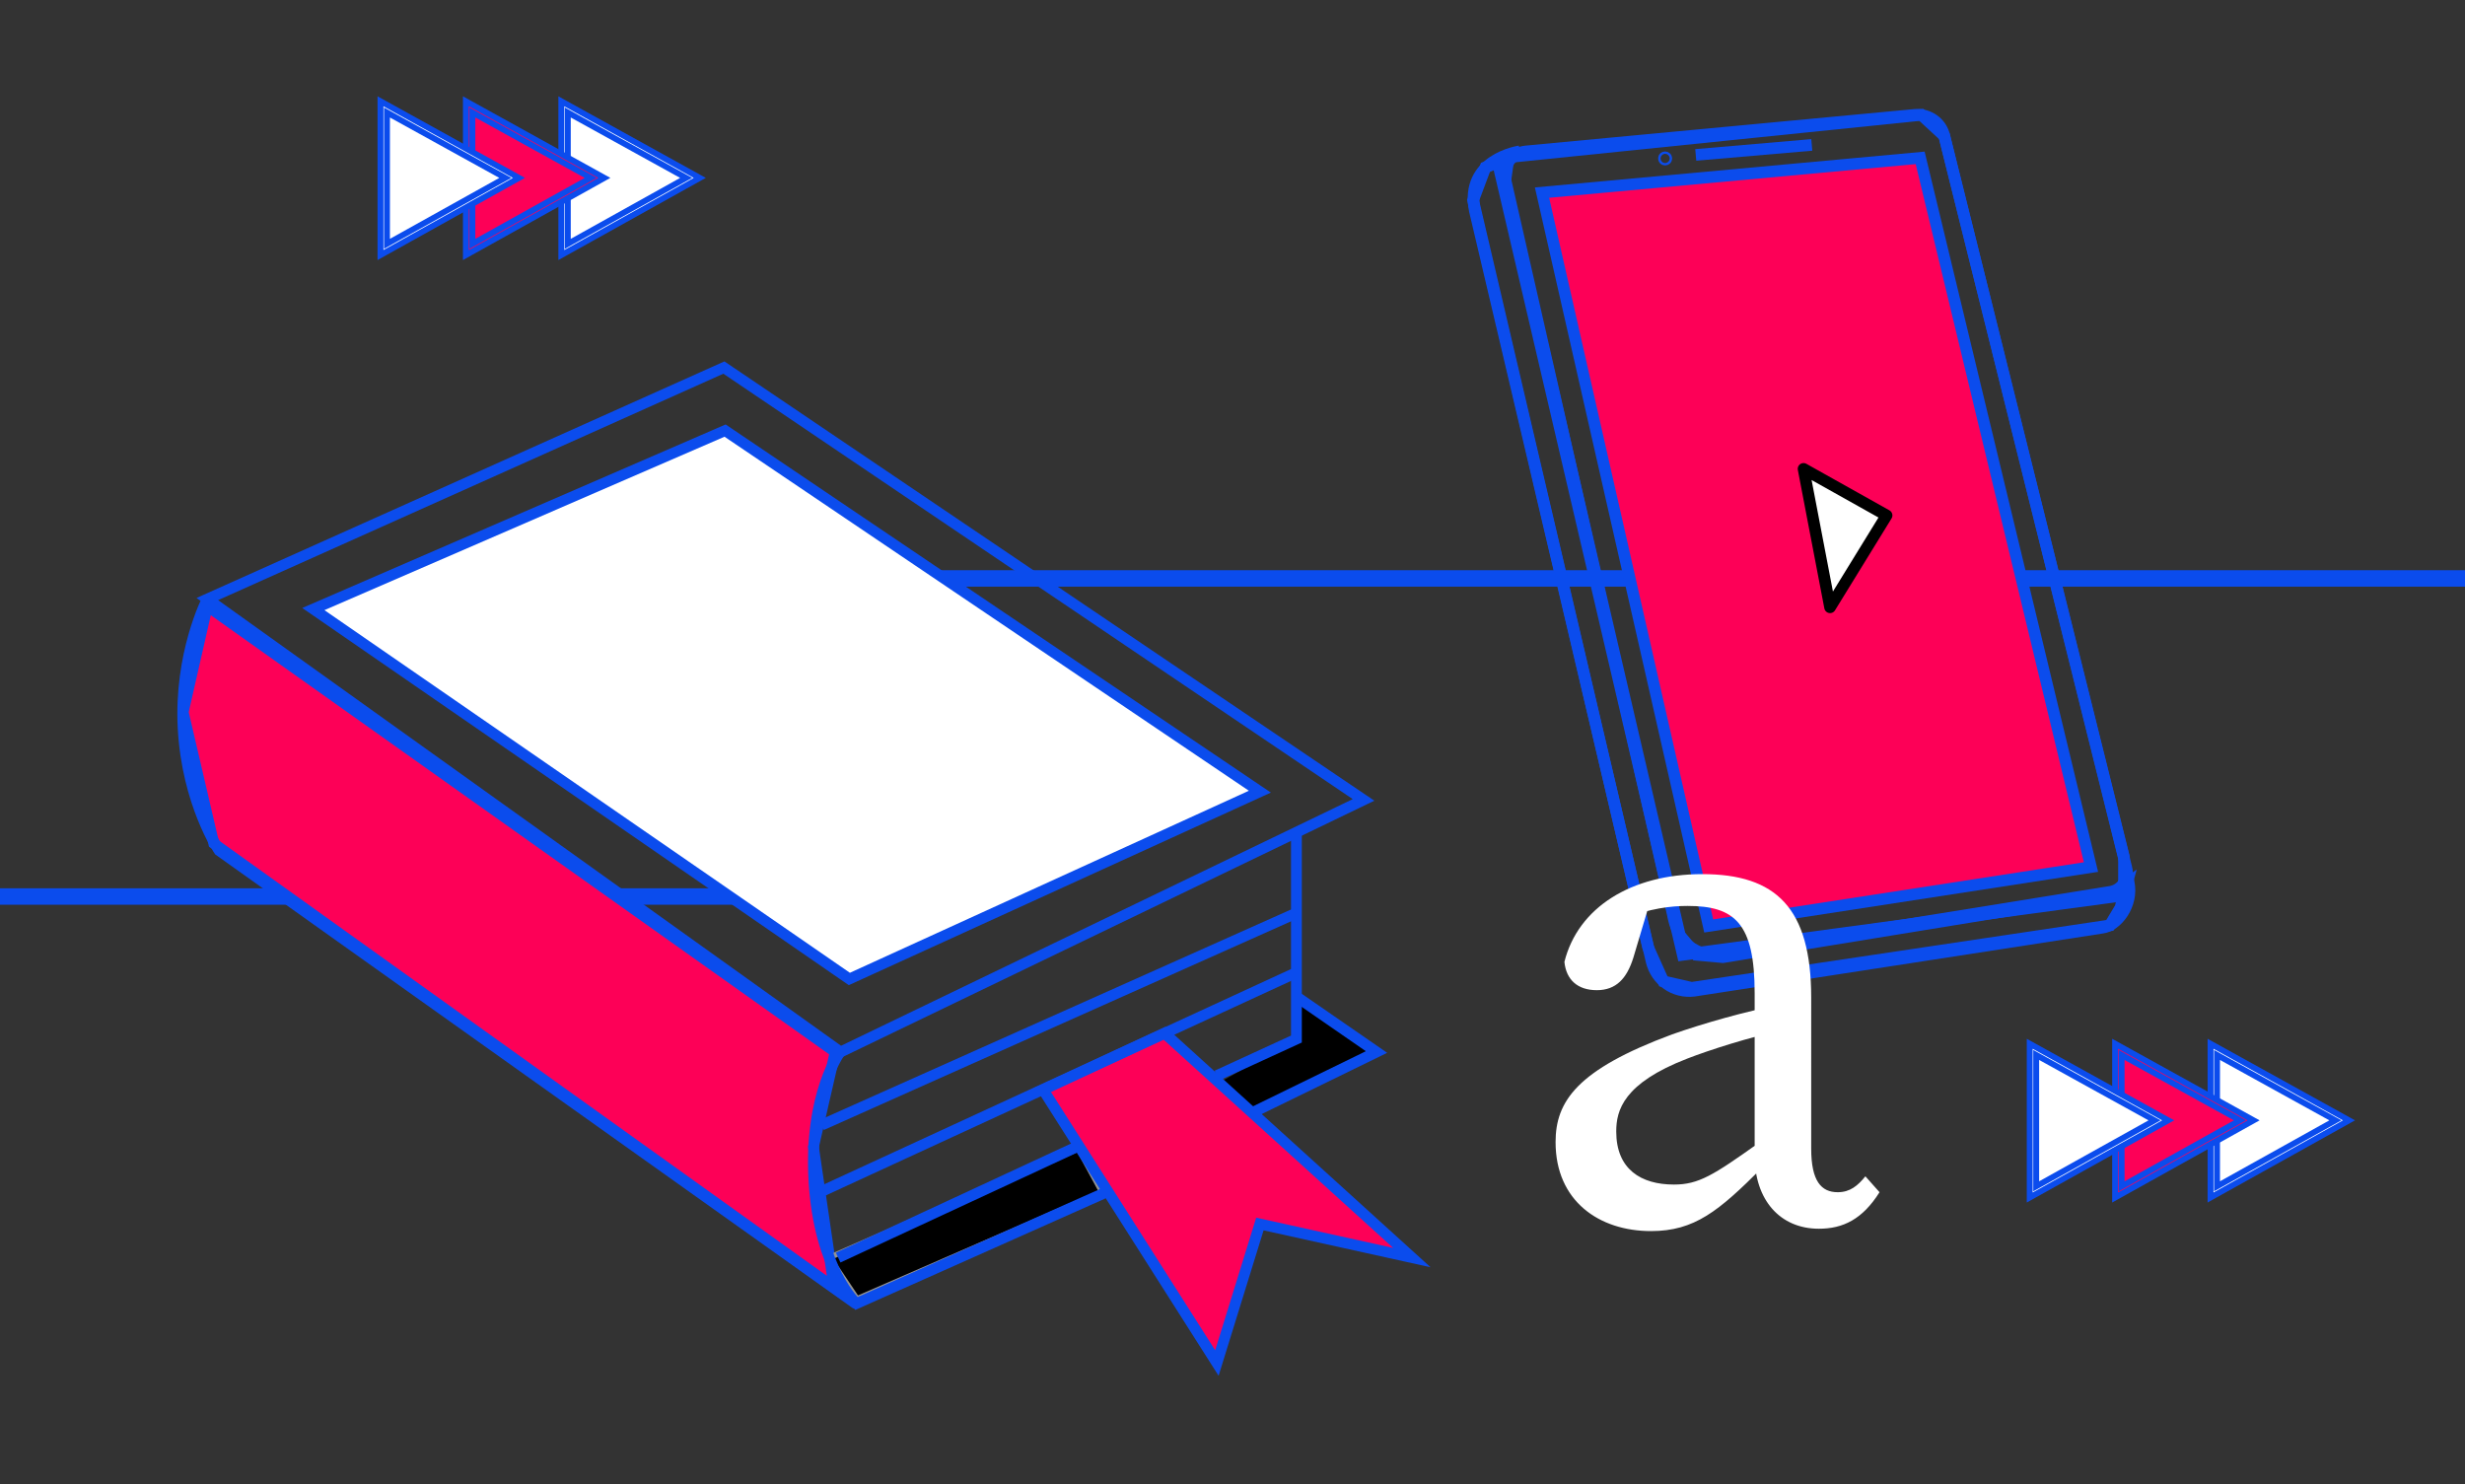
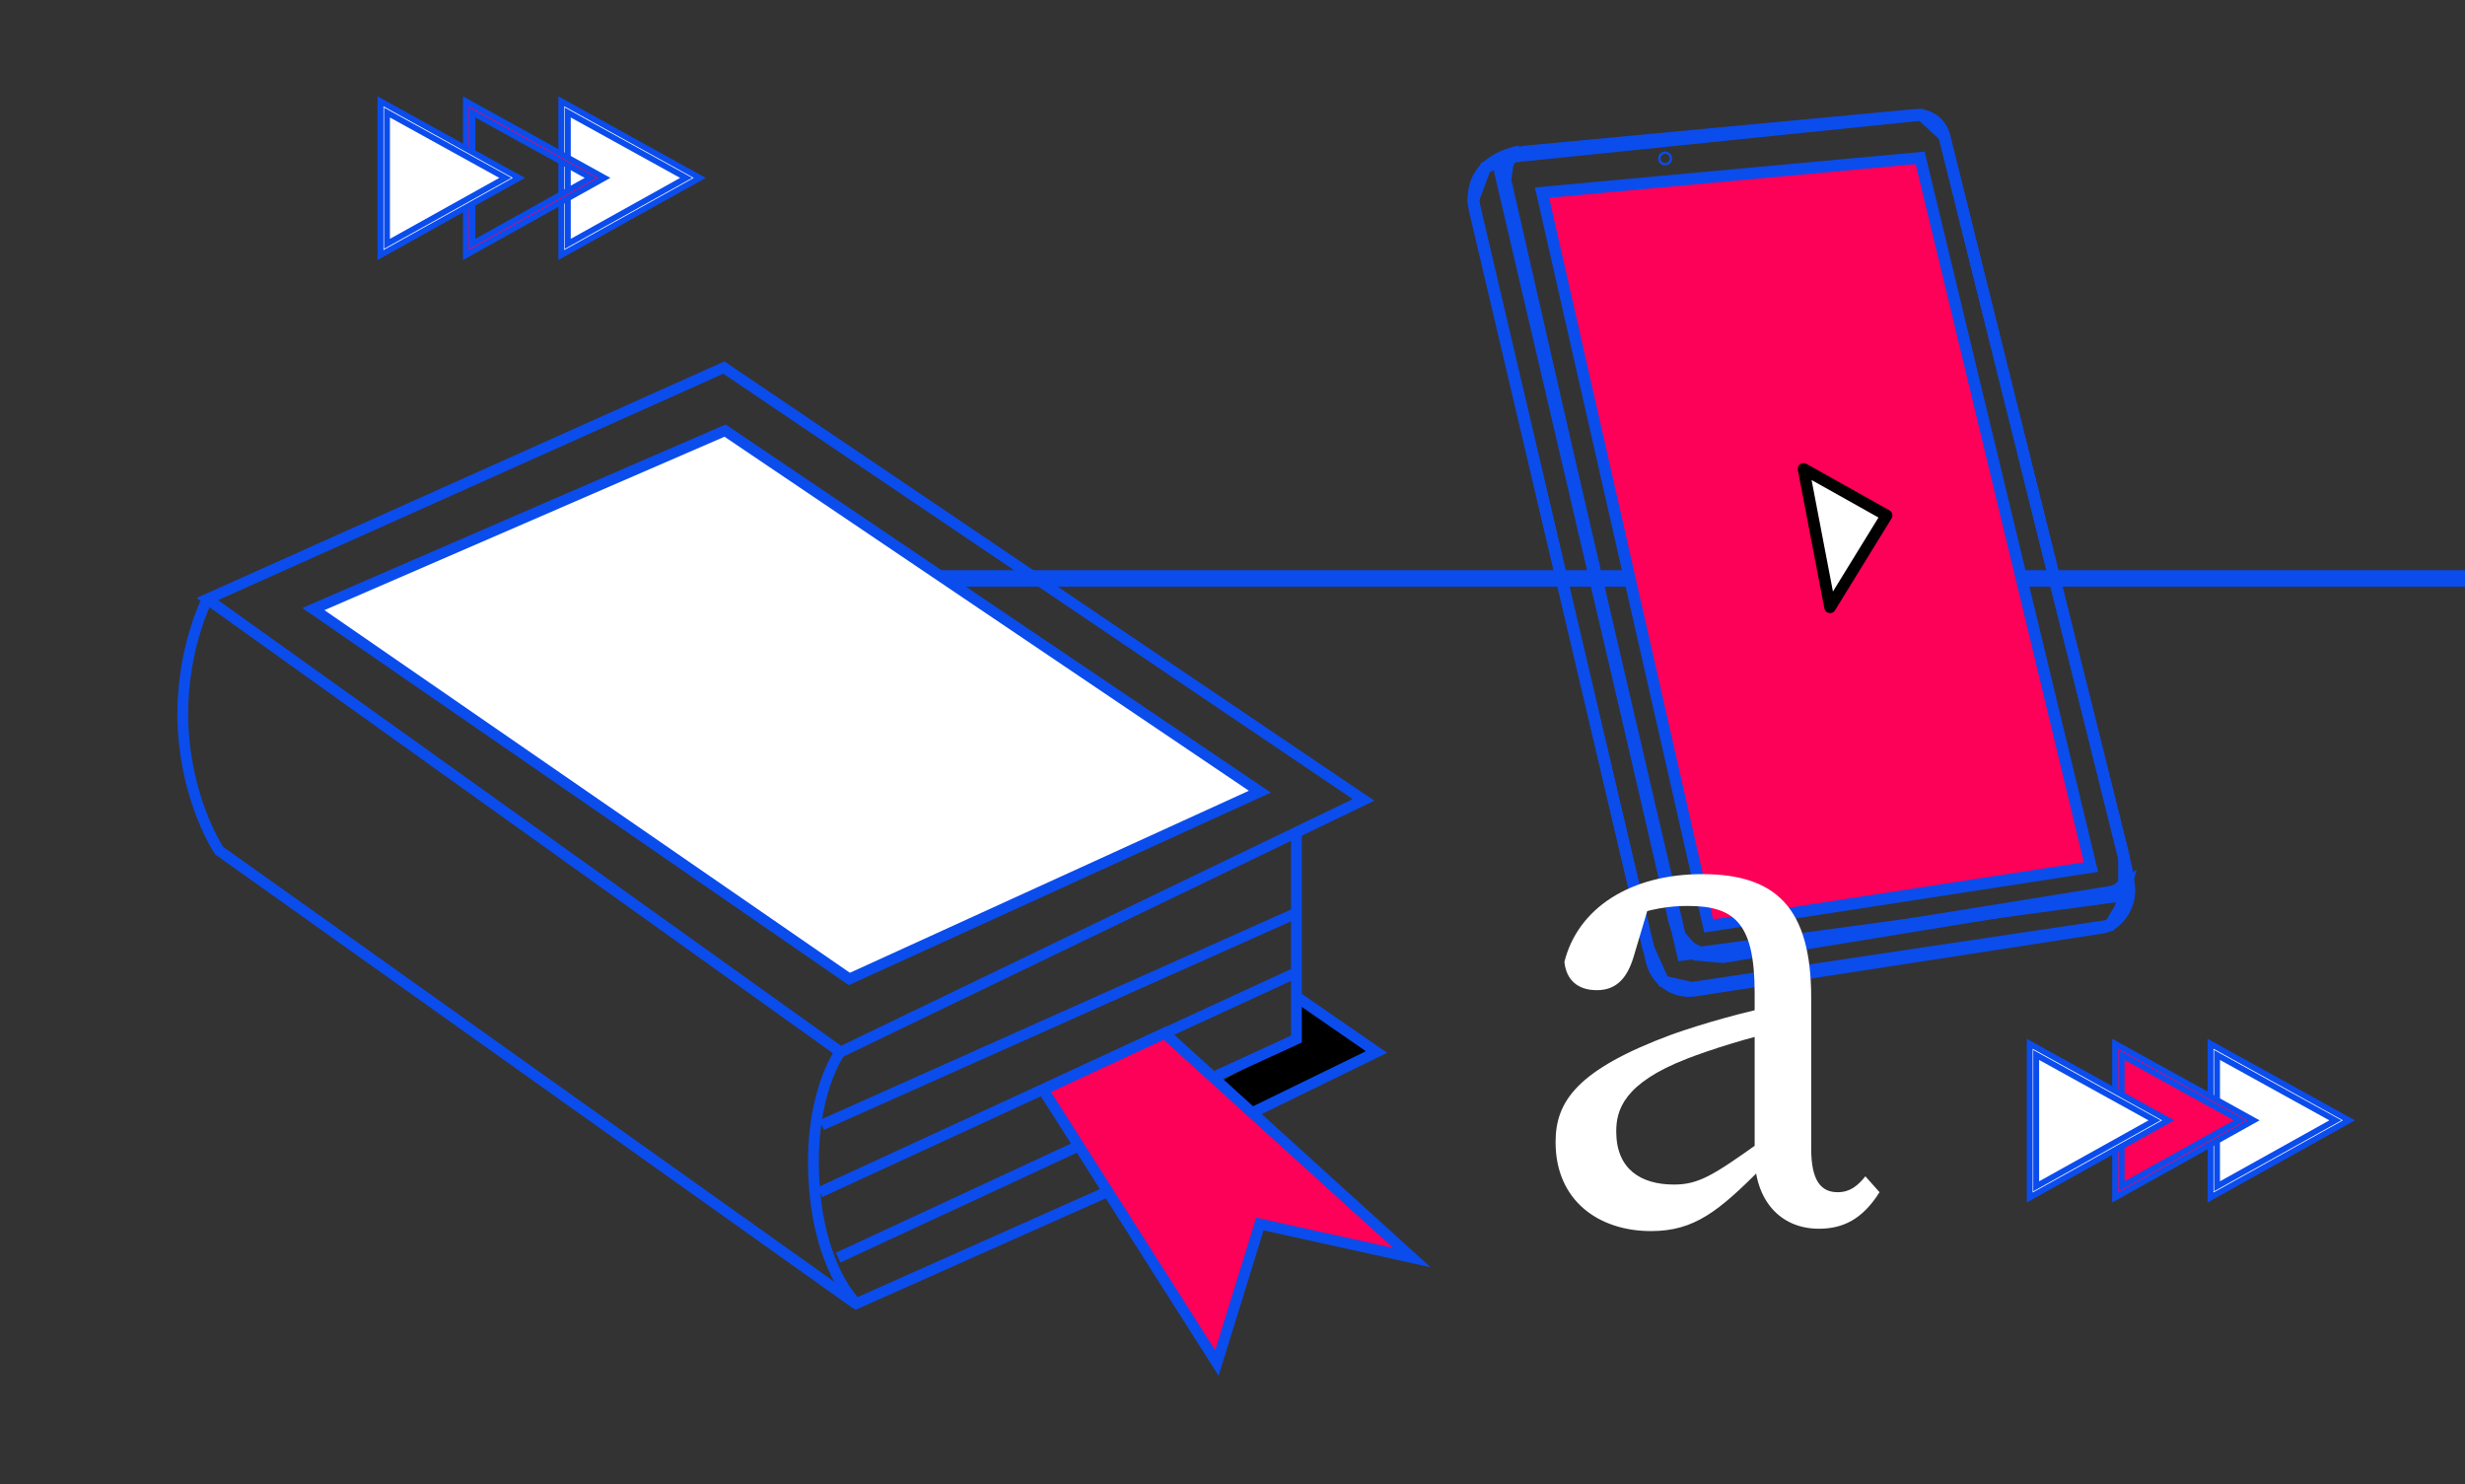
<svg xmlns="http://www.w3.org/2000/svg" x="0px" y="0px" viewBox="0 0 418.5 252" style="enable-background:new 0 0 418.5 252;" xml:space="preserve">
  <rect x="0" y="0" width="418.5" height="252" fill="#333333" stroke="none" />
  <style type="text/css"> .st0{fill:none;stroke:#0B4CED;stroke-width:2;stroke-miterlimit:10;} .st1{fill:none;stroke:#0B4CED;stroke-width:2;stroke-linecap:round;stroke-miterlimit:10;} .st2{fill:none;stroke:#0B4CED;stroke-width:2.793;stroke-miterlimit:10;} .st3{fill:#0B4CED;} .st4{fill:#FFFFFF;stroke:#262626;stroke-width:2.776;stroke-miterlimit:10;} .st5{fill:none;stroke:#0B4CED;stroke-width:1.589;stroke-miterlimit:10;} .st6{fill:#FD0057;} .st7{fill:none;stroke:#0B4CED;stroke-width:1.81;stroke-miterlimit:10;} .st8{fill:none;stroke:#0B4CED;stroke-width:1.831;stroke-miterlimit:10;} .st9{fill:#FFFFFF;} .st10{fill:#FFFFFF;stroke:#0B4CED;stroke-width:2.172;stroke-miterlimit:10;} .st11{opacity:0.5;} .st12{fill:#13DAF9;} .st13{fill:#FFFFFF;stroke:#262626;stroke-width:3.55;stroke-miterlimit:10;} .st14{fill:#FFFFFF;stroke:#030303;stroke-width:3.065;stroke-miterlimit:10;} .st15{fill:#FFFFFF;stroke:#030303;stroke-width:0.916;stroke-miterlimit:10;} .st16{fill:#FFFFFF;stroke:#262626;stroke-width:4.625;stroke-miterlimit:10;} .st17{fill:none;stroke:#FD0057;stroke-width:1.584;stroke-miterlimit:10;} .st18{fill:none;stroke:#13DAF9;stroke-width:0.943;stroke-miterlimit:10;} .st19{fill:#FFFFFF;stroke:#0B4CED;stroke-width:2;stroke-miterlimit:10;} .st20{fill:none;stroke:#0B4CED;stroke-width:1.5;stroke-miterlimit:10;} .st21{fill:#FFFFFF;stroke:#0B4CED;stroke-width:1.5;stroke-miterlimit:10;} .st22{fill:none;stroke:#0B4CED;stroke-width:1.693;stroke-miterlimit:10;} .st23{fill:#FCDB0F;} .st24{fill:none;stroke:#FD0057;stroke-width:1.787;stroke-miterlimit:10;} .st25{fill:#FFFFFF;stroke:#030303;stroke-width:3.213;stroke-miterlimit:10;} .st26{fill:#FFFFFF;stroke:#030303;stroke-width:3.293;stroke-miterlimit:10;} .st27{fill:#FFFFFF;stroke:#030303;stroke-width:1.016;stroke-miterlimit:10;} .st28{clip-path:url(#SVGID_2_);} .st29{fill:none;stroke:#FD0057;stroke-width:1.789;stroke-miterlimit:10;} .st30{fill:#FFFFFF;stroke:#030303;stroke-width:2.665;stroke-miterlimit:10;} .st31{fill:#FFFFFF;stroke:#030303;stroke-width:2;stroke-miterlimit:10;} .st32{fill:none;stroke:#FD0057;stroke-width:2.24;stroke-miterlimit:10;} .st33{clip-path:url(#SVGID_4_);} .st34{clip-path:url(#SVGID_6_);} .st35{clip-path:url(#SVGID_8_);} .st36{fill:none;stroke:#FD0057;stroke-width:2;stroke-miterlimit:10;} .st37{fill:none;stroke:#FD0057;stroke-width:1.374;stroke-miterlimit:10;} .st38{fill:none;stroke:#FD0057;stroke-width:2.07;stroke-miterlimit:10;} .st39{fill:none;stroke:#0B4CED;stroke-width:1.444;stroke-miterlimit:10;} .st40{fill:#FFFFFF;stroke:#030303;stroke-width:3.947;stroke-miterlimit:10;} .st41{fill:#FFFFFF;stroke:#030303;stroke-width:4.801;stroke-miterlimit:10;} .st42{fill:#FFFFFF;stroke:#030303;stroke-width:1.227;stroke-miterlimit:10;} .st43{fill:#FFFFFF;stroke:#030303;stroke-width:3.018;stroke-miterlimit:10;} .st44{fill:#FFFFFF;stroke:#030303;stroke-width:1.336;stroke-miterlimit:10;} .st45{clip-path:url(#SVGID_12_);} .st46{fill:none;stroke:#030303;stroke-width:0.445;stroke-miterlimit:10;} .st47{fill:none;stroke:#FD0057;stroke-width:2.149;stroke-miterlimit:10;} .st48{fill:#FFFFFF;stroke:#030303;stroke-width:2.923;stroke-miterlimit:10;} .st49{fill:none;stroke:#FD0057;stroke-width:1.5;stroke-miterlimit:10;} .st50{clip-path:url(#SVGID_16_);} .st51{fill:#13DAF9;stroke:#0B60ED;stroke-miterlimit:10;} .st52{clip-path:url(#SVGID_18_);} .st53{fill:#1ABCFE;} .st54{fill:#FFFFFF;stroke:#030303;stroke-width:1.606;stroke-miterlimit:10;} .st55{fill:none;} .st56{fill:#FFFFFF;stroke:#030303;stroke-width:2.129;stroke-miterlimit:10;} .st57{fill:#FFFFFF;stroke:#030303;stroke-width:1.206;stroke-miterlimit:10;} .st58{fill:#FFFFFF;stroke:#030303;stroke-width:2.872;stroke-miterlimit:10;} .st59{fill:#FD0057;stroke:#030303;stroke-width:1.698;stroke-miterlimit:10;} .st60{fill:#FFFFFF;stroke:#030303;stroke-width:2.434;stroke-miterlimit:10;} .st61{fill:none;stroke:#FD0057;stroke-width:2.269;stroke-miterlimit:10;} .st62{fill:none;stroke:#0B4CED;stroke-width:1.961;stroke-miterlimit:10;} .st63{fill:#FFFFFF;stroke:#030303;stroke-width:1.698;stroke-miterlimit:10;} .st64{fill:#13DAF9;stroke:#030303;stroke-width:1.698;stroke-miterlimit:10;} .st65{fill:none;stroke:#0B4CED;stroke-width:1.516;stroke-miterlimit:10;} .st66{fill:#FFFFFF;stroke:#030303;stroke-width:1.477;stroke-miterlimit:10;} .st67{fill:none;stroke:#0B4CED;stroke-width:1.907;stroke-miterlimit:10;} .st68{fill:#FFFFFF;stroke:#494949;stroke-width:2.8;stroke-miterlimit:10;} .st69{fill:#FFFFFF;stroke:#030303;stroke-width:3.709;stroke-miterlimit:10;} .st70{fill:#FFFFFF;stroke:#030303;stroke-width:1.162;stroke-miterlimit:10;} .st71{fill:#FFFFFF;stroke:#030303;stroke-width:3.127;stroke-miterlimit:10;} .st72{fill:#FFFFFF;stroke:#030303;stroke-width:2.199;stroke-miterlimit:10;} .st73{fill:#FFFFFF;stroke:#030303;stroke-width:0.311;stroke-miterlimit:10;} .st74{fill:#030303;stroke:#FFFFFF;stroke-width:3.127;stroke-miterlimit:10;} .st75{fill:#FFFFFF;stroke:#030303;stroke-width:2.363;stroke-miterlimit:10;} .st76{fill:none;stroke:#0B4CED;stroke-width:1.6;stroke-miterlimit:10;} .st77{fill:none;stroke:#FD0057;stroke-width:1.955;stroke-miterlimit:10;} .st78{fill:none;stroke:#FD0057;stroke-width:0.83;stroke-miterlimit:10;} .st79{fill:#FFFFFF;stroke:#030303;stroke-width:4.102;stroke-miterlimit:10;} .st80{fill:none;stroke:#0B4CED;stroke-width:2.635;stroke-miterlimit:10;} .st81{fill:none;stroke:#0B4CED;stroke-width:1.737;stroke-miterlimit:10;} .st82{fill:none;stroke:#0B4CED;stroke-width:1.5;stroke-miterlimit:10;} .st83{fill:none;stroke:#0B4CED;stroke-width:1.903;stroke-miterlimit:10;} .st84{fill:#FFFFFF;stroke:#030303;stroke-width:1.993;stroke-miterlimit:10;} .st85{fill:none;stroke:#0B4CED;stroke-width:1.072;stroke-miterlimit:10;} .st86{fill:none;stroke:#0B4CED;stroke-width:10.094;stroke-miterlimit:10;} .st87{opacity:0.5;fill:#0B4CED;} .st88{fill:#FFFFFF;stroke:#030303;stroke-width:0.531;stroke-miterlimit:10;} .st89{fill:none;stroke:#0B4CED;stroke-width:19;stroke-miterlimit:10;} .st90{fill:#FFFFFF;stroke:#030303;stroke-width:1.5;stroke-miterlimit:10;} .st91{fill:none;stroke:#0B4CED;stroke-width:24.152;stroke-miterlimit:10;} .st92{fill:#0B4CED;stroke:#FD0057;stroke-width:24.152;stroke-miterlimit:10;} .st93{fill:none;stroke:#0B4CED;stroke-width:1.352;stroke-miterlimit:10;} .st94{fill:none;stroke:#FD0057;stroke-width:1.396;stroke-miterlimit:10;} .st95{fill:none;stroke:#0B4CED;stroke-width:1.489;stroke-miterlimit:10;} .st96{fill:#FFFFFF;stroke:#030303;stroke-width:3.116;stroke-miterlimit:10;} .st97{fill:#FFFFFF;stroke:#030303;stroke-width:2.319;stroke-miterlimit:10;} .st98{fill:#FFFFFF;stroke:#030303;stroke-width:0.721;stroke-miterlimit:10;} .st99{fill:none;stroke:#FD0057;stroke-width:1.263;stroke-miterlimit:10;} .st100{fill:none;stroke:#FD0057;stroke-width:1.69;stroke-miterlimit:10;} .st101{fill:none;stroke:#13DAF9;stroke-miterlimit:10;} .st102{fill:#FFFFFF;stroke:#030303;stroke-width:1.619;stroke-miterlimit:10;} .st103{fill:#FFFFFF;stroke:#030303;stroke-width:3.418;stroke-miterlimit:10;} .st104{fill:none;stroke:#FD0057;stroke-width:1.67;stroke-miterlimit:10;} .st105{fill:#FFFFFF;stroke:#030303;stroke-width:2.891;stroke-miterlimit:10;} .st106{fill:#FFFFFF;stroke:#030303;stroke-width:2.245;stroke-miterlimit:10;} .st107{fill:none;stroke:#0B4CED;stroke-width:1.692;stroke-miterlimit:10;} .st108{fill:#FFFFFF;stroke:#030303;stroke-width:1.805;stroke-miterlimit:10;} .st109{fill:none;stroke:#0B4CED;stroke-width:1.673;stroke-miterlimit:10;} .st110{fill:#FFFFFF;stroke:#030303;stroke-width:0.883;stroke-miterlimit:10;} .st111{fill:none;stroke:#0B4CED;stroke-width:1.066;stroke-miterlimit:10;} .st112{fill:#FFFFFF;stroke:#030303;stroke-width:1.316;stroke-miterlimit:10;} .st113{fill:none;stroke:#0B4CED;stroke-width:21.524;stroke-miterlimit:10;} .st114{fill:none;stroke:#0B4CED;stroke-width:1.327;stroke-miterlimit:10;} .st115{fill:#FFFFFF;stroke:#262626;stroke-width:3.39;stroke-miterlimit:10;} .st116{fill:none;stroke:#0B4CED;stroke-width:1.601;stroke-miterlimit:10;} .st117{fill:none;stroke:#0B4CED;stroke-width:1.409;stroke-miterlimit:10;} .st118{fill:#FFFFFF;stroke:#030303;stroke-width:3.54;stroke-miterlimit:10;} .st119{fill:#FFFFFF;stroke:#030303;stroke-width:2.65;stroke-miterlimit:10;} .st120{fill:none;stroke:#0B4CED;stroke-width:1.101;stroke-miterlimit:10;} .st121{fill:#FFFFFF;stroke:#030303;stroke-width:2.884;stroke-miterlimit:10;} .st122{fill:#FFFFFF;stroke:#000000;stroke-width:2.25;stroke-linecap:round;stroke-linejoin:round;stroke-miterlimit:10;} .st123{fill:none;stroke:#000000;stroke-width:2.25;stroke-linecap:round;stroke-linejoin:round;stroke-miterlimit:10;} .st124{fill:none;stroke:#0B4CED;stroke-width:2.455;stroke-miterlimit:10;} .st125{fill:none;stroke:#0B4CED;stroke-width:1.832;stroke-miterlimit:10;} .st126{fill:none;stroke:#0B4CED;stroke-width:2;stroke-linecap:round;stroke-linejoin:round;stroke-miterlimit:10;} .st127{fill:#FFFFFF;stroke:#262626;stroke-width:3.366;stroke-miterlimit:10;} .st128{fill:none;stroke:#0B4CED;stroke-width:2.071;stroke-miterlimit:10;} .st129{fill:#FFFFFF;stroke:#262626;stroke-width:1.333;stroke-miterlimit:10;} .st130{fill:#FFFFFF;stroke:#0B4CED;stroke-width:1.637;stroke-miterlimit:10;} .st131{fill:none;stroke:#FD0057;stroke-width:1.637;stroke-miterlimit:10;} .st132{fill:none;stroke:#0B4CED;stroke-width:1.729;stroke-linecap:round;stroke-linejoin:round;stroke-miterlimit:10;} .st133{fill:none;stroke:#0B4CED;stroke-width:3;stroke-miterlimit:10;} .st134{fill:#FFFFFF;stroke:#0B4CED;stroke-width:3;stroke-miterlimit:10;} .st135{fill:none;stroke:#FD0057;stroke-width:1.825;stroke-miterlimit:10;} .st136{fill:none;stroke:#FD0057;stroke-width:1.5;stroke-linecap:round;stroke-linejoin:round;stroke-miterlimit:10;} .st137{fill:#FD0057;stroke:#FD0057;stroke-width:1.5;stroke-miterlimit:10;} .st138{fill:#FFFFFF;stroke:#262626;stroke-width:3.227;stroke-miterlimit:10;} .st139{fill:#FFFFFF;stroke:#262626;stroke-width:1.816;stroke-miterlimit:10;} .st140{fill:#FFFFFF;stroke:#0B4CED;stroke-width:3.901;stroke-linecap:round;stroke-linejoin:round;stroke-miterlimit:10;} .st141{fill:none;stroke:#0B4CED;stroke-width:3.901;stroke-linecap:round;stroke-linejoin:round;stroke-miterlimit:10;} .st142{fill:#FD0057;stroke:#0B4CED;stroke-width:1.835;stroke-miterlimit:10;} .st143{stroke:#939393;stroke-width:0.931;stroke-miterlimit:10;} .st144{fill:none;stroke:#0B4CED;stroke-width:1.835;stroke-miterlimit:10;} .st145{fill:#FFFFFF;stroke:#0B4CED;stroke-width:1.835;stroke-miterlimit:10;} .st146{fill:none;stroke:#0B4CED;stroke-width:1.971;stroke-miterlimit:10;} .st147{fill:#FD0057;stroke:#0B4CED;stroke-width:1.971;stroke-miterlimit:10;} .st148{fill:#FFFFFF;stroke:#000000;stroke-width:1.971;stroke-linecap:round;stroke-linejoin:round;stroke-miterlimit:10;} .st149{fill:#FFFFFF;stroke:#0B4CED;stroke-miterlimit:10;} .st150{fill:#FD0057;stroke:#0B4CED;stroke-miterlimit:10;} .st151{fill:none;stroke:#0B4CED;stroke-width:2.514;stroke-miterlimit:10;} .st152{fill:none;stroke:#0B4CED;stroke-width:2.072;stroke-miterlimit:10;} </style>
  <g id="BG"> </g>
  <g id="Elements">
-     <line class="st2" x1="-181.9" y1="152.2" x2="142" y2="152.2" />
    <line class="st2" x1="153.1" y1="98.2" x2="477" y2="98.2" />
    <g>
-       <polygon class="st142" points="35.2,102.9 141.8,178.6 138.1,194.7 141.6,218.6 36.3,143.2 31.1,120.9 " />
      <polygon points="220.7,169.2 232.9,178 213,188.6 207.5,183.5 220.7,176.1 " />
-       <polygon class="st143" points="183.1,195 187.1,202.4 145.5,220.5 140.8,213.5 " />
      <polygon class="st144" points="35.2,101.7 142.7,178.6 231.5,135.8 122.9,62.4 " />
      <polygon class="st145" points="53.2,103.4 144.2,166.2 213.9,134.4 123.1,73.1 " />
      <polygon class="st142" points="197.7,175.4 239.7,213.5 213.9,207.8 206.6,231.4 177.1,185 " />
      <polyline class="st144" points="220.1,141.3 220.1,176.4 206.6,182.6 " />
      <line class="st144" x1="182.8" y1="194.7" x2="142.3" y2="213.5" />
      <line class="st144" x1="220.1" y1="165.1" x2="139.2" y2="202.4" />
      <line class="st144" x1="220.1" y1="155" x2="139.5" y2="191" />
      <polyline class="st144" points="220.1,169.2 233.7,178.6 212.6,188.9 " />
      <path class="st144" d="M187.8,202.4l-42.4,18.9c0,0-6.3-5.7-7.2-20.7c-0.9-15,4.5-22.1,4.5-22.1" />
      <path class="st144" d="M35.2,101.7c0,0-4.8,9.3-4.1,22s6.1,20.7,6.1,20.7l108.2,77" />
    </g>
    <g>
      <polygon class="st146" points="254.3,27.6 285.7,162.1 360.6,152 360.6,145.5 330.1,23.1 326.2,19.5 256.9,26.6 " />
      <polygon class="st147" points="261.8,32.7 326,26.8 355,147.2 290.1,157.2 " />
      <path class="st146" d="M259.1,25.7l66-6.2c2.3-0.2,4.5,1.3,5,3.6L361,147.3c0.5,1.9-0.8,3.8-2.7,4.1l-65.1,10.5 c0,0-3.1,1.2-6.5-1.3c-2.1-1.5-2.7-5.4-2.7-5.4L255.6,30.6C255,28.2,256.7,25.9,259.1,25.7z" />
      <path class="st146" d="M258,25.7c0,0-9.4,1.3-7.6,10.1l30,127.4c0.8,3.3,3.9,5.4,7.2,5l69.3-10.7c2.5-0.3,5.3-3.9,4.5-7.7 l-0.4-2.1" />
-       <line class="st146" x1="307.6" y1="24.6" x2="287.9" y2="26.3" />
      <circle class="st146" cx="282.7" cy="26.9" r="0.2" />
      <polygon class="st148" points="306.2,79.6 320.3,87.5 310.7,103.1 " />
      <polygon class="st146" points="256.1,26.9 252.2,28.4 250.1,34 279.8,160.8 282.4,166.6 287.2,167.7 358.2,157.1 360,154.1 361.1,150 358.7,151.7 292.5,162.5 288,162.1 285.2,158.8 255.5,31.2 " />
    </g>
    <g>
      <path class="st9" d="M283.9,175.6c5.1-1.8,12.7-4,18.8-5.1v4.4c-5.5,1.1-12.6,3.4-16.2,4.8c-10.9,4.2-12.1,8.8-12.1,12.4 c0,6.4,4.2,9,9.8,9c4.2,0,6.7-1.6,14.3-7l2.4-1.8l1.7,2.5l-3.5,3.5c-7.3,7.3-11.4,10.7-18.8,10.7c-8.8,0-16.2-5.1-16.2-15.1 C264.1,187,267.7,181.6,283.9,175.6z M297.9,196.2v-27.6c0-11.9-3.4-14.8-11.4-14.8c-2.8,0-6.4,0.4-10.9,2.2l4.8-3.8l-3.1,10.4 c-1.1,3.5-2.9,5.5-6.2,5.5c-3.3,0-5.2-1.8-5.5-4.8c2.3-9.2,11.3-14.9,23.4-14.9c12.5,0,18.5,5.7,18.5,21V195 c0,5.5,1.7,7.4,4.5,7.4c2.1,0,3.4-1.1,4.7-2.7l2.4,2.7c-2.9,4.6-6.2,6.2-10.3,6.2C302.2,208.6,297.9,203.7,297.9,196.2z" />
    </g>
    <g>
      <g>
        <polygon class="st149" points="117.6,30.2 95.8,42.3 95.8,18.1 " />
        <path class="st149" d="M95.3,43.3V17.2l23.5,13L95.3,43.3z M96.4,19.1v22.3l20.1-11.2L96.4,19.1z" />
      </g>
      <g>
-         <polygon class="st150" points="101.4,30.2 79.6,42.3 79.6,18.1 " />
        <path class="st150" d="M79.1,43.3V17.2l23.5,13L79.1,43.3z M80.2,19.1v22.3l20.1-11.2L80.2,19.1z" />
      </g>
      <g>
        <polygon class="st149" points="86.9,30.2 65.1,42.3 65.1,18.1 " />
        <path class="st149" d="M64.6,43.3V17.2l23.5,13L64.6,43.3z M65.7,19.1v22.3l20.1-11.2L65.7,19.1z" />
      </g>
    </g>
    <g>
      <g>
        <polygon class="st149" points="397.6,190.2 375.8,202.3 375.8,178.1 " />
        <path class="st149" d="M375.3,203.3v-26.1l23.5,13L375.3,203.3z M376.4,179.1v22.3l20.1-11.2L376.4,179.1z" />
      </g>
      <g>
        <polygon class="st150" points="381.4,190.2 359.6,202.3 359.6,178.1 " />
        <path class="st150" d="M359.1,203.3v-26.1l23.5,13L359.1,203.3z M360.2,179.1v22.3l20.1-11.2L360.2,179.1z" />
      </g>
      <g>
        <polygon class="st149" points="366.9,190.2 345.1,202.3 345.1,178.1 " />
        <path class="st149" d="M344.6,203.3v-26.1l23.5,13L344.6,203.3z M345.7,179.1v22.3l20.1-11.2L345.7,179.1z" />
      </g>
    </g>
  </g>
</svg>